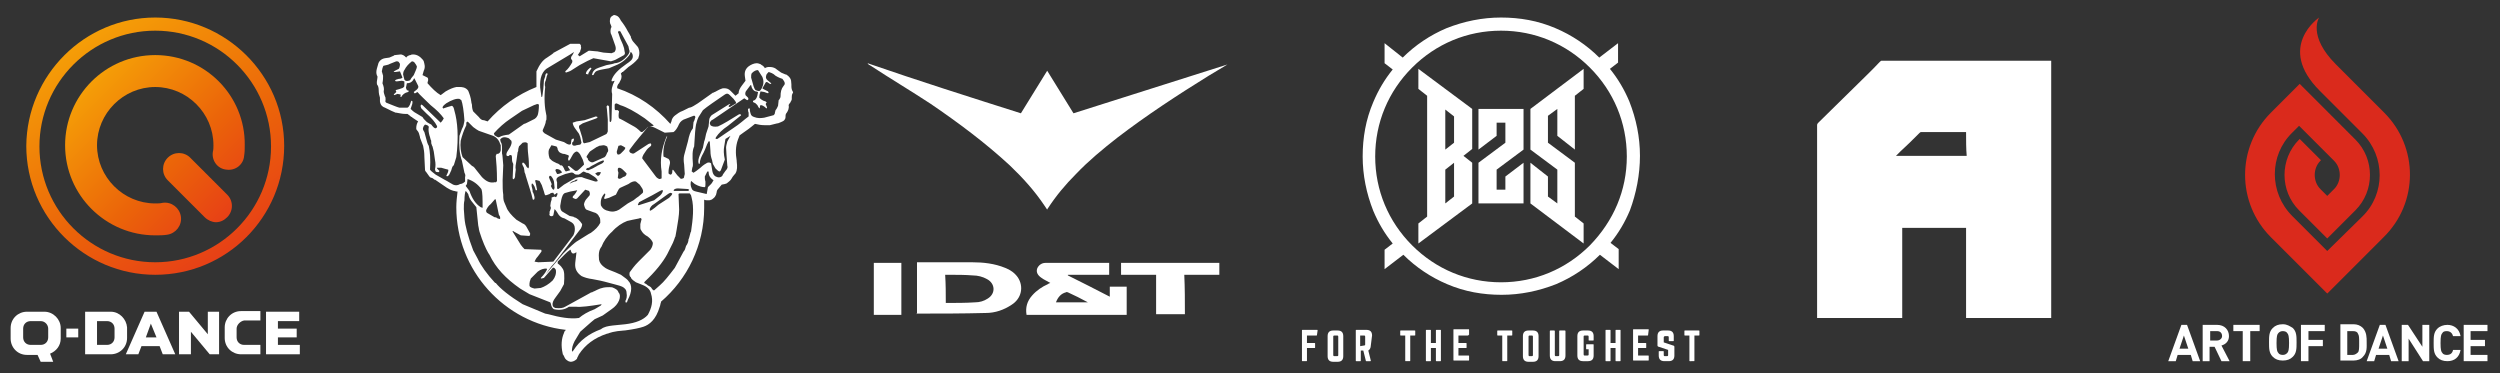
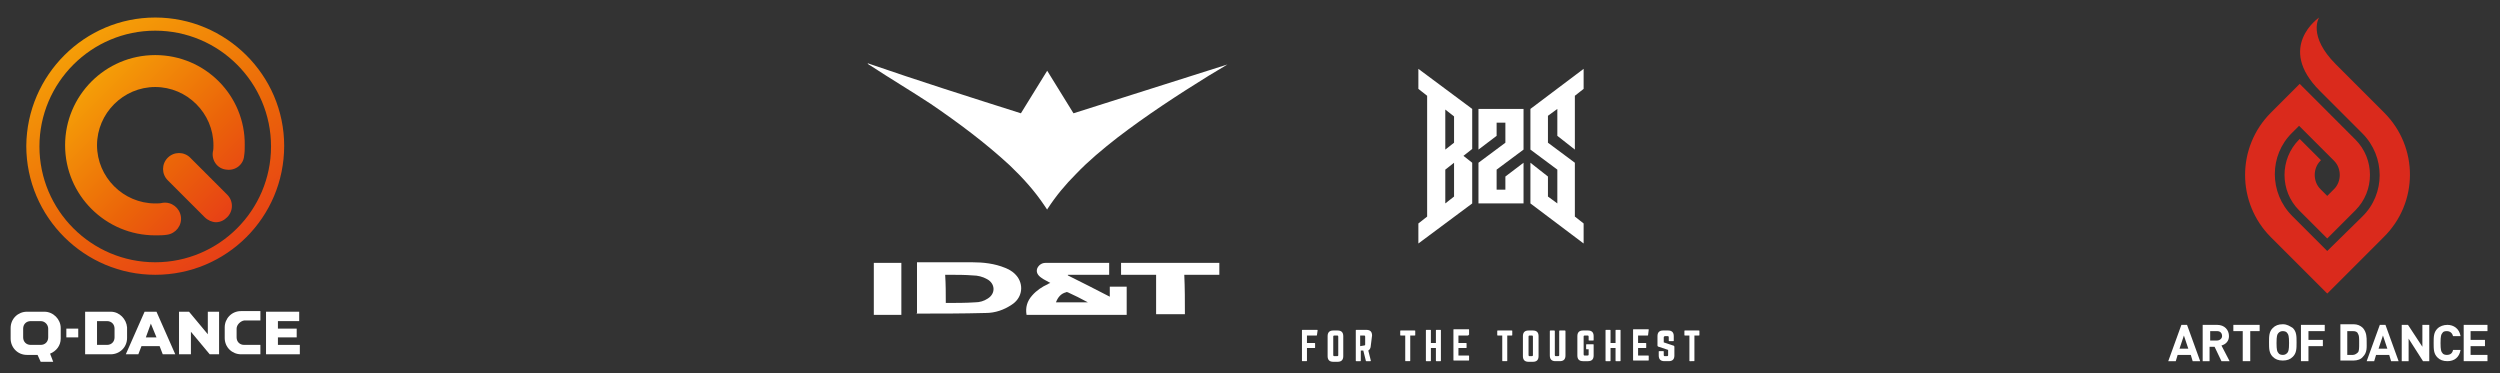
<svg xmlns="http://www.w3.org/2000/svg" version="1.1" id="Laag_1" x="0px" y="0px" viewBox="0 0 399.4 59.6" style="enable-background:new 0 0 399.4 59.6;" xml:space="preserve">
  <rect x="0" y="0" width="399.4" height="59.6" fill="#333333" stroke="none" />
  <style type="text/css">
	.st0{display:none;}
	.st1{display:inline;opacity:0.35;fill:#020304;enable-background:new    ;}
	.st2{display:inline;}
	.st3{opacity:0.35;fill:#020304;enable-background:new    ;}
	.st4{fill:#FFFFFF;}
	.st5{fill:url(#SVGID_1_);}
	.st6{fill:url(#SVGID_2_);}
	.st7{fill-rule:evenodd;clip-rule:evenodd;fill:#DA2A1C;}
</style>
  <g id="Laag_6" class="st0">
    <rect id="qd" x="-4" y="2.8" class="st1" width="58.1" height="55" />
    <rect id="td" x="54.2" y="2.8" class="st1" width="78.2" height="55" />
    <g id="idt" class="st2">
-       <rect id="td_1_" x="132.5" y="2.8" class="st3" width="69.6" height="55" />
-     </g>
+       </g>
    <g id="b2s" class="st2">
      <rect id="td_2_" x="202" y="2.8" class="st3" width="75.6" height="55" />
    </g>
    <g id="aod" class="st2">
-       <rect id="td_3_" x="277.4" y="2.8" class="st3" width="63" height="55" />
      <rect id="td_4_" x="340.5" y="2.8" class="st3" width="63" height="55" />
    </g>
  </g>
  <g id="Laag_1_1_">
    <g>
      <path class="st4" d="M24.1,51.7l0.9,2.2h-1.7L24.1,51.7z M23.1,49.8l-3,6.8h2l0.5-1.3h2.9l0.5,1.3h2l-3-6.8H23.1z" />
      <polygon class="st4" points="33.2,49.8 33.2,53.4 30.2,49.8 28.6,49.8 28.6,56.6 30.5,56.6 30.5,53 33.5,56.6 35,56.6 35,49.8       " />
      <polygon class="st4" points="42.5,49.8 42.5,56.6 47.9,56.6 47.9,55.1 44.4,55.1 44.4,53.9 47.4,53.9 47.4,52.5 44.4,52.5     44.4,51.3 47.8,51.3 47.8,49.8   " />
      <rect x="10.6" y="52.5" class="st4" width="1.9" height="1.4" />
      <g>
        <path class="st4" d="M37.8,52.5v1.4c0,0.7,0.5,1.2,1.2,1.2h2.6v1.5h-3.1c-1.4,0-2.6-1.1-2.6-2.6v-1.7c0-1.4,1.1-2.6,2.6-2.6h3.1     v1.5H39C38.4,51.3,37.8,51.9,37.8,52.5" />
        <path class="st4" d="M7.1,49.8H4.3c-1.4,0-2.6,1.1-2.6,2.6v1.7c0,1.4,1.1,2.6,2.6,2.6H6l0.5,1.1h2L8,56.5c1-0.4,1.7-1.3,1.7-2.4     v-1.7C9.7,51,8.5,49.8,7.1,49.8z M3.7,53.9v-1.4c0-0.7,0.5-1.2,1.2-1.2l0,0h1.6l0,0c0.7,0,1.2,0.6,1.2,1.2v1.4     c0,0.7-0.5,1.2-1.2,1.2H4.9C4.2,55.1,3.7,54.6,3.7,53.9z" />
        <path class="st4" d="M18.3,53.9c0,0.7-0.5,1.2-1.2,1.2h-1.6v-3.8h1.6c0.7,0,1.2,0.5,1.2,1.2V53.9z M17.7,49.8h-4.1v6.8h4.1     c1.4,0,2.6-1.1,2.6-2.6v-1.7C20.2,51,19.1,49.8,17.7,49.8" />
      </g>
    </g>
    <g>
      <g>
        <g>
          <linearGradient id="SVGID_1_" gradientUnits="userSpaceOnUse" x1="35.727" y1="-42.907" x2="13.943" y2="-8.045" gradientTransform="matrix(1 0 0 -1 0 -2.122)">
            <stop offset="0" style="stop-color:#E74016" />
            <stop offset="0.397" style="stop-color:#EB6409" />
            <stop offset="1" style="stop-color:#F59E07" />
          </linearGradient>
          <path class="st5" d="M24.8,43.9c-11.3,0-20.6-9.2-20.6-20.6C4.3,12,13.5,2.8,24.8,2.8S45.4,12,45.4,23.3      C45.4,34.7,36.2,43.9,24.8,43.9z M24.8,4.9c-10.2,0-18.5,8.3-18.5,18.5s8.3,18.5,18.5,18.5s18.5-8.3,18.5-18.5S35,4.9,24.8,4.9z      " />
        </g>
      </g>
      <g>
        <g>
          <linearGradient id="SVGID_2_" gradientUnits="userSpaceOnUse" x1="36.318" y1="-25.819" x2="14.636" y2="-4.138" gradientTransform="matrix(1 0 0 -1 0 8.878)">
            <stop offset="0" style="stop-color:#E74016" />
            <stop offset="0.397" style="stop-color:#EB6409" />
            <stop offset="1" style="stop-color:#F59E07" />
          </linearGradient>
          <path class="st6" d="M30.4,25.2c-1-1-2.6-1-3.6,0s-1,2.6,0,3.6l5.9,5.9c0.5,0.5,1.2,0.8,1.8,0.8c0.7,0,1.3-0.3,1.8-0.8      c1-1,1-2.6,0-3.6L30.4,25.2z M24.8,8.8c-8,0-14.4,6.5-14.4,14.4c0,8,6.5,14.4,14.4,14.4c0.6,0,1.3,0,1.9-0.1      c1.4-0.2,2.4-1.5,2.2-2.9s-1.5-2.4-2.9-2.2c-0.4,0.1-0.8,0.1-1.2,0.1c-5.1,0-9.3-4.2-9.3-9.3s4.2-9.3,9.3-9.3s9.3,4.2,9.3,9.3      c0,0.4,0,0.7-0.1,1.1c-0.2,1.4,0.8,2.7,2.2,2.8c1.4,0.2,2.7-0.8,2.8-2.2c0.1-0.6,0.1-1.1,0.1-1.7C39.2,15.3,32.8,8.8,24.8,8.8z" />
        </g>
      </g>
    </g>
  </g>
  <g id="Laag_2_1_">
-     <path class="st4" d="M126.4,13.1c0-0.5-0.3-0.9-0.8-1.2h-0.1l-0.7-0.3l-0.7-0.5l0,0c-0.2-0.2-0.6-0.4-1.1-0.4c-0.1,0-0.2,0-0.2,0   c-0.2,0-0.5,0.1-0.6,0.2c-0.1-0.2-0.3-0.4-0.5-0.5c0,0-0.1,0-0.1-0.1c-0.2-0.1-0.5-0.2-0.7-0.2c-0.4,0-0.9,0.2-1.3,0.5   c-0.5,0.4-0.7,0.9-0.6,1.6l0,0l0.1,0.7l-0.6,0.8l0,0c-0.3,0.4-0.5,0.8-0.5,1.2l-0.5,0.4l-0.7-0.7c0,0,0,0-0.1-0.1   c-0.3-0.3-0.6-0.4-1-0.4c-0.2,0-0.3,0-0.5,0.1c-0.3,0.1-0.6,0.3-1,0.5c-0.1,0-0.2,0.1-0.2,0.1s0,0-0.1,0l-2.4,1.7   c-0.5,0.3-0.9,0.6-1.3,0.7h-0.1l-1,0.5c-0.6,0.2-0.9,0.5-1.2,0.7c-0.3,0.2-0.5,0.5-0.6,0.8c0,0,0,0,0,0.1l-0.2,0.5l0,0   c-2.3-2.6-5.2-4.6-8.5-5.7V14c0-0.2,0-0.3,0.1-0.4c0-0.1,0.1-0.2,0.1-0.2l0.1-0.1l0.2-0.4c0.3-0.5,0.2-0.9,0.1-1.1v-0.1   c0.1,0,0.1-0.1,0.2-0.2c0,0,0,0,0.1,0l0.9-0.8c0.6-0.4,1.1-0.8,1.5-1.3c0.1-0.1,0.1-0.1,0.1-0.2c0.2-0.5,0.2-1,0-1.5   c0-0.1-0.1-0.1-0.1-0.2l-0.7-0.8c-0.2-0.2-0.3-0.5-0.4-0.7c0,0,0,0,0-0.1c0,0,0-0.1-0.1-0.2c-0.1-0.2-0.2-0.4-0.4-0.7   c-0.3-0.6-0.7-1.2-1.1-1.7c-0.2-0.4-0.4-0.7-0.7-0.8c-0.1,0-0.2-0.1-0.3-0.1c-0.1,0-0.2,0-0.3,0.1c-0.2,0.1-0.3,0.2-0.4,0.4   c-0.1,0.4-0.1,0.8,0.1,1.1l0.1,0.3c0,0.1-0.1,0.1-0.1,0.2c-0.1,0.4-0.1,0.8,0.1,1.1l0.6,1.7c0.1,0.3,0.1,0.6,0,0.8   c0,0-0.1,0.1-0.1,0.2l-0.5,0.2l-1.3-0.1l-1-0.2h-0.1l-1.1-0.1l0,0c-0.1,0-0.2,0-0.3,0.1L92.6,9l0,0c-0.1-0.1-0.2-0.2-0.3-0.2l0,0   l0,0l0.4-0.6c0,0,0,0,0-0.1c0.1-0.2,0.2-0.5,0.1-0.7V7.3l0,0c0,0,0,0,0-0.1l0,0c0,0,0,0-0.1-0.1l0,0c0,0,0,0-0.1-0.1l0,0   c0,0,0,0-0.1,0l0,0h-0.1l0,0h-0.1l0,0c0,0,0,0-0.1,0l0,0l0,0h-0.1l0,0H92l0,0h-0.1l0,0h-0.1l0,0h-0.1l0,0c0,0,0,0-0.1,0l0,0h-0.1   l0,0h-0.1l0,0c0,0,0,0-0.1,0l0,0h-0.1l0,0c0,0,0,0-0.1,0l0,0l0,0l0,0l0,0l0,0l0,0l0,0l0,0l0,0l0,0l-2.6,1.4c0,0-0.1,0-0.1,0.1   c-0.5,0.4-0.9,0.6-1,0.7l0,0c-0.7,0.4-1.2,1.1-1.7,2.2c0,0.1,0,0.2,0,0.2v2.3c-3,1.2-5.7,3.1-7.8,5.5l-0.6-0.2l0,0h-0.1   c-0.2,0-0.5-0.2-0.7-0.5l0,0l-0.9-0.9c-0.1-0.2-0.2-0.6-0.2-1c0-0.2-0.1-0.3-0.1-0.5c-0.1-0.8-0.3-1.3-0.5-1.8l0,0   c-0.4-0.6-1.1-0.6-1.3-0.6c-0.2,0-0.3,0-0.6,0l0,0c-0.5,0.1-1,0.3-1.7,0.7l0,0l-0.8,0.6c-0.7-0.4-1.4-1.1-2.1-1.9v-0.1l0.1-0.4   c0-0.1,0-0.3-0.1-0.4L67.5,12l0.2-0.7c0.3-0.6,0.1-1.1,0-1.5c0-0.1-0.1-0.1-0.1-0.2c-0.5-0.6-1-0.9-1.6-0.9c-0.1,0-0.3,0-0.4,0.1   c0,0,0,0-0.1,0C65.2,8.9,65,9,64.9,9.2c-0.2-0.2-0.3-0.3-0.5-0.4c-0.1,0-0.2-0.1-0.3-0.1H64l-0.9,0.1c-0.1,0-0.1,0-0.2,0.1   l-0.7,0.3l-0.7,0.1l0,0c-0.6,0.1-1,0.5-1.1,1l0,0L60.2,11c-0.1,0.4-0.1,0.7,0,1c0,0.1,0.1,0.1,0.1,0.2c0,0,0,0.1,0,0.2l-0.1,0.7   c0,0.2,0,0.4,0.1,0.5s0.2,0.4,0.2,0.8c0,0.5,0.1,0.9,0.2,1.2c0,0.1,0,0.3,0,0.5v0.1c0.1,0.7,0.5,0.9,0.8,1c0.8,0.4,1.4,0.7,1.7,0.8   h0.1c0.6,0.1,1,0.2,1.4,0.2c0.1,0,0.3,0,0.4,0c0.1,0.1,0.3,0.2,0.4,0.3c0.1,0.1,0.2,0.2,0.3,0.2c0,0,0,0,0.1,0.1l0.9,0.6   c-0.2,0.3-0.3,0.7-0.3,1.1c0,0.2,0.1,0.3,0.2,0.4c0.2,0.2,0.3,0.6,0.4,1V22l0.5,1.3c0.1,0.5,0.2,1,0.2,1.8l0.1,2   c0,0.2,0.1,0.3,0.2,0.4l0.5,0.7c0.1,0.1,0.2,0.2,0.3,0.2c0.1,0,0.3,0.1,0.5,0.3c0,0,0,0,0.1,0l1.9,1.3c0.3,0.2,0.7,0.4,1.1,0.5   c0.2,0,0.3,0.1,0.5,0.1c0,0,0,0,0.1,0c-0.1,0.8-0.2,1.7-0.2,2.5c0,10.1,7.7,18.5,17.5,19.6c0,0,0,0.1-0.1,0.1   c-0.1,0.1-0.2,0.3-0.2,0.4c-0.4,0.9-0.5,2-0.2,3.3c0,0.1,0,0.1,0.1,0.2l0.2,0.4c0,0.1,0.1,0.1,0.1,0.2l0.2,0.2   c0.1,0.1,0.2,0.1,0.3,0.2c0.1,0,0.2,0.1,0.4,0.1c0.2,0,0.6-0.1,0.9-0.4c0.1-0.1,0.1-0.1,0.1-0.2l0.3-0.6c1-1.5,2.4-2.6,4.5-3.3   c0,0,0,0,0.1,0c0.2-0.1,1-0.4,2.6-0.5c0,0,0,0,0.1,0c1.5-0.2,2.4-0.4,3-0.6c0.9-0.3,2-1.1,2.6-3.2c0.1-0.2,0.1-0.5,0.2-0.7v-0.1   l0,0c4.2-3.6,6.9-9,6.9-15c0-0.4,0-0.9,0-1.3c0.2,0.1,0.4,0.1,0.6,0.1c0,0,0,0,0.1,0s0.3,0,0.4-0.1h0.1c0.3-0.2,0.5-0.4,0.6-0.6   c0-0.1,0.1-0.1,0.1-0.2l0.1-0.4c0-0.2,0.1-0.4,0.3-0.6l0.5-0.6l0.5-0.1c0.1,0,0.2-0.1,0.3-0.1c0.2-0.2,0.6-0.4,0.8-0.8l0,0   c0.2-0.4,0.4-0.5,0.4-0.6c0.1,0,0.1-0.1,0.2-0.2c0.3-0.5,0.3-1.1,0.2-1.9v-0.1c-0.2-1.2-0.2-2.3,0.2-3.4c0.1-0.2,0.1-0.3,0.2-0.5   c0-0.1,0.1-0.2,0.1-0.2c0.3-0.2,0.8-0.6,1.4-1c0.3-0.2,0.6-0.5,1-0.8h0.1c0.4,0.1,0.9,0.2,1.5,0.2c0.2,0,0.4,0,0.7,0h0.1l1.2-0.3   c0,0,0,0,0.1,0c0.8-0.3,0.9-0.4,1-0.5s0.2-0.3,0.2-0.5c0-0.3,0-0.5,0.2-0.7l0,0c0.2-0.3,0.4-0.7,0.3-1.2c0,0,0-0.1,0.1-0.2   c0,0,0-0.1,0.1-0.1c0-0.1,0.1-0.1,0.1-0.2c0.1-0.2,0.2-0.3,0.2-0.5c0-0.1,0-0.2,0-0.3c0-0.2,0-0.4,0.2-0.7c0,0,0,0,0-0.1   C126.3,14.1,126.5,13.6,126.4,13.1z M120.1,11.7c0.4-0.4,0.7-0.5,1-0.5l0.7,1.1c0.2,0.5,0.2,0.9,0.1,1.3l-0.2,0.5   c-0.1,0.2-0.2,0.3-0.3,0.4c-0.2,0.1-0.4,0-0.7-0.1c-0.1-0.1-0.2-0.3-0.3-0.6l-0.2-0.7l-0.2-0.7C120,12.1,120,11.9,120.1,11.7z    M106.2,21.2l1.4-0.1c0.3-0.2,0.6-0.6,0.9-1.3c0.2-0.4,0.6-0.7,1-0.8l1.3-0.5h0.2l0.1,0.2c-0.1,0.2-0.1,0.5-0.3,0.8l-0.1,1   c-0.4,0.5-0.6,1.1-0.8,2.1l-0.6,2.2c-0.1,0.4-0.1,0.9,0,1.5l0.1,1.5l-0.1,0.4c0,0.2-0.1,0.3-0.2,0.3c-0.2,0.1-0.4,0.1-0.5-0.1   l-0.4-0.4l-0.6-0.8l-0.1-0.1c-0.1,0.1-0.1,0.2-0.1,0.4c0,0.2-0.1,0.3-0.2,0.4c-0.2,0-0.3-0.1-0.4-0.2c0-0.2,0-0.6,0.1-1   s0.2-0.7,0.1-1c-0.1-0.2-0.2-0.4-0.4-0.4c-0.3-0.2-0.5-0.2-0.6-0.3c-0.1-1,0.1-2.1,0.6-3.2h-0.1c-0.8,1.9-1.1,3.7-0.8,5.6v1.1   c-0.2,0.1-0.3,0.1-0.4,0.1c-0.2-0.1-0.4-0.2-0.6-0.5l-2.1-2.8c0-0.2,0.1-0.4,0.2-0.6l0.4-0.6c0.2-0.3,0.4-0.5,0.8-0.8   c0.1-0.2,0-0.4-0.1-0.4l-0.3,0.1l-2.3,1.5c-0.2,0.1-0.4,0-0.6-0.1c-0.2-0.2-0.2-0.3-0.1-0.5c1-1.4,2.1-2.6,2.9-3.6   c0.2-0.2,0.7-0.1,1.1,0.1L106.2,21.2z M110.1,30.3c0,0.1-0.1,0.2-0.2,0.2h-2.2l-0.1-0.1c0.1-0.2,0.4-0.3,0.7-0.3l1.6,0.1   L110.1,30.3z M84.2,36.4c-0.2-0.4-0.4-0.6-0.7-0.7l-1-0.6c-0.8-0.7-1.4-1.4-1.6-2l-0.3-0.7c-0.2-0.4-0.2-0.8-0.2-1.3   c-0.1-0.6-0.1-1.4-0.1-2.3l0.1-2.4c-0.1-1-0.1-1.6-0.2-1.9v-1c0-0.4-0.1-0.7-0.2-0.8l-0.1-0.4c0.3-0.4,0.7-0.5,1.4-0.2l0.2,0.2   l0.2,0.2c0.1,0.3,0,0.6-0.2,1L81,24.3c-0.1,0.2-0.1,0.4-0.1,0.5c0.1,0.1,0.2,0.2,0.4,0.1c0.1-0.1,0.1-0.2,0.4-0.1   c0.1,0.1,0.1,0.4,0.1,0.7c0,0.3,0.1,0.5,0.2,0.7l-0.1,2.3c0.1,0.1,0.1,0.2,0.2,0.1c0.2-0.2,0.2-0.4,0.2-0.7l0.1-0.8   c-0.1-0.4,0-0.8,0.1-1.4l0.2-1.4c0.1-0.1,0.1-0.3,0.1-0.5c0.1-0.3,0.1-0.5,0.2-0.5l0.5-0.5c0.4-0.1,0.6-0.1,0.8,0.1   c0,0.4,0,1.1,0.1,1.9s0.1,1.4,0.1,1.9l-0.1,0.2c-0.1-0.1-0.3-0.2-0.4-0.5c-0.2-0.3-0.4-0.5-0.5-0.4s-0.1,0.2,0,0.4l0.2,0.4   c0,0.2,0.1,0.4,0.1,0.7c0.1,0.2,0.2,0.5,0.2,0.6l0.9,2.9l0.1,0.4l0.1,0.4c0,0.1,0.1,0.1,0.2,0.1c0.1-0.1,0.1-0.2,0.1-0.4l-0.1-0.4   c-0.1-0.2-0.1-0.4-0.2-0.4c0-0.1,0-0.4-0.1-0.7s-0.1-0.6,0-0.7c0.2,0.1,0.2,0.2,0.4,0.5l0.2,0.6h0.1c0.1,0,0.1-0.1,0.1-0.1l-0.2-1   l-0.1-0.4c0-0.1,0.1-0.2,0.3-0.1l0.4,0.1c0.2,0.4,0.4,0.7,0.4,0.8l0.3,0.9c0.1,0.3,0.1,0.6,0.3,0.6c0.1,0,0.3-0.1,0.6-0.2   c0.2-0.2,0.4-0.2,0.6-0.2l0.1,0.2l0.1,0.1l0.4-0.3c0.1,0.1,0.1,0.3-0.1,0.6c0,0.1-0.1,0.1-0.1,0.1l-0.2-0.1   c-0.3,0.1-0.4,0.1-0.5,0.2c0.1,0.2,0,0.4-0.1,0.7L87.9,33c0.1-0.1,0.1,0.1,0.1,0.3c-0.1,0.2-0.1,0.4-0.2,0.5v0.4   c-0.1,0.1,0,0.2,0.1,0.3c0.3,0.1,0.4,0,0.5-0.1l0.2-1c0.1,0.1,0.2,0.2,0.4,0.5c0.3,0.6,0.7,0.9,1.2,1l0.9,0.5   c0.4,0.2,0.6,0.4,0.7,0.8c0.1,0.5,0,1-0.2,1.4l-3.2,4.2L86,41.9l-0.6-0.1c0.1-0.2,0.2-0.5,0.5-0.8l0.6-0.8V40   c0-0.1-0.1-0.1-0.1-0.1l-2.6-0.1c-0.2-0.2-0.4-0.4-0.6-0.7L81.9,37v-0.1c0.1,0,0.1,0,0.2,0.1l1.1,0.6l1.4,0.1   c0.1-0.2,0.1-0.3,0.1-0.4L84.2,36.4z M90.9,25.7c0.1-0.1,0.3-0.4,0.5-0.8s0.4-0.6,0.7-0.7c0.2,0,0.4,0.2,0.6,0.5l0.4,0.8   c0.1,0.3,0.2,0.6,0.2,0.8c-0.5,0.5-0.8,0.8-1.1,1h-0.3l-1-0.8l-0.2,0.1l0.4,0.6c-0.1,0-0.3,0.1-0.7,0.2c-0.1-0.1-0.2-0.2-0.3-0.5   c-0.1-0.2-0.2-0.4-0.4-0.5c-0.1,0.1-0.2,0-0.3-0.1c-0.2-0.1-0.2-0.2-0.4-0.2l-0.6-0.3c-0.2-0.1-0.4-0.3-0.6-0.5   c-0.2-0.6-0.2-1.1-0.1-1.4l0.4-0.7l0.8,0.2c0.1,0.1,0.2,0.3,0.2,0.5c0.1,0.2,0.2,0.4,0.4,0.5c0.2,0.1,0.4,0.2,0.7,0.2l0.6,0.2   c0.1,0.1,0.1,0.2,0,0.4C90.7,25.5,90.8,25.6,90.9,25.7z M94.1,26.8c0.2-0.2,0.6-0.4,1-0.6c0.5-0.3,1-0.5,1.3-0.6l0.1,0.2   c-0.1,0.1-0.2,0.3-0.5,0.4l-0.6,0.3c-0.1,0.1-0.4,0.2-0.7,0.4L94,27.2c-0.2,0-0.3-0.1-0.4-0.1C93.7,26.9,93.8,26.8,94.1,26.8z    M93.7,25.1c0-0.1,0.1-0.3,0.4-0.7c0.1-0.2,0.3-0.3,0.6-0.5l0.6-0.4c0.2-0.1,0.3-0.1,0.4-0.2l0.7-0.1c0.2,0,0.4,0.1,0.6,0.2   l0.1,0.3c0.1,0.3,0.1,0.5-0.1,0.7c-0.1,0.3-0.2,0.5-0.4,0.7l-1.8,0.8c-0.2,0.1-0.5,0-0.7-0.2c-0.1-0.1-0.2-0.2-0.2-0.4L93.7,25.1z    M96,27.5c-0.1,0.4-0.3,0.6-0.5,0.6c-0.2-0.2-0.4-0.3-0.4-0.4l0.4-0.2H96L96,27.5z M94.1,27.7c0.3,0.2,0.5,0.3,0.8,0.5   s0.5,0.4,0.6,0.7C95.4,29,95.3,29,95.1,29l-1.6-0.5c-0.2-0.1-0.4-0.1-0.5-0.2h-0.5L92,28.4l-1.9,1.1l-0.9,0.7   C89,30.2,89,30.1,89,30v-0.9c-0.1-0.2-0.1-0.4-0.1-0.5c0.1-0.2,0.2-0.3,0.4-0.4l1-0.4l0.8-0.2c0.3-0.1,0.5,0,0.7,0.2   c0.1,0.1,0.4,0.1,0.6,0.1c0.1,0,0.2-0.1,0.4-0.2c0.2-0.2,0.3-0.2,0.4-0.3c0.1,0,0.3,0.1,0.5,0.2C93.9,27.6,94.1,27.7,94.1,27.7z    M92.3,28.7C92.2,28.9,92,29,91.8,29c-0.3,0.1-0.5,0.2-0.7,0.3H91l0.4-0.3l0.3-0.1c0.2-0.1,0.2-0.1,0.3-0.2L92.3,28.7L92.3,28.7   L92.3,28.7z M88.9,27c0.3,0,0.6,0.1,0.8,0.4c0.1,0.1,0.1,0.2,0,0.2c-0.4,0.2-0.5,0.2-0.7,0.2l-0.2-0.4C88.7,27.2,88.7,27.1,88.9,27   z M88.1,29.3l-0.3-0.7l-0.1-0.3l0.1-0.2H88c0.2,0.2,0.4,0.5,0.5,0.9l0.1,1l-0.1,0.3c-0.2,0-0.2-0.1-0.3-0.2L88,29.7   C88.2,29.5,88.1,29.4,88.1,29.3z M84.8,44.5l1.1-1.1c0.5-0.4,1-0.5,1.4-0.5l0.1,0.1c-0.1,0.3-0.4,0.8-1,1.4c0,0.1,0.1,0.1,0.1,0.1   l0.4-0.1l1.4-1.6c0.2-0.1,0.3,0,0.5,0.3c0.1,0.6-0.1,1.2-0.5,1.7c-0.6,0.6-1.3,1-1.9,1.2l-1,0.1c-0.4-0.1-0.7-0.2-0.8-0.4   C84.6,45.6,84.5,45.2,84.8,44.5z M87.2,43.8c0.3-0.4,0.7-1.1,1.4-1.8l4.2-5.5c0.1-0.2,0.2-0.4,0.2-0.7c-0.4-0.6-0.8-1-1.3-1.1   c-0.1-0.1-0.1-0.1-0.2-0.1L91,34.5l-1-0.6c-0.4-0.2-0.5-0.5-0.5-1c0.1-0.7,0.2-1.3,0.4-1.7c0.1-0.2,0.3-0.4,0.5-0.4l0.7-0.2   l1.1-0.2c0,0.1,0,0.1-0.1,0.2L92,30.8l-0.3,0.4c-0.2,0.1-0.2,0.2-0.2,0.4c0.2,0.1,0.4,0.2,0.5,0.2l0.2-0.1l1.3-1.4l0.3,0.1l0.3,0.1   c0.1,0.2,0.2,0.4,0.1,0.7l-0.6,0.7c-0.2,0.3-0.3,0.6-0.3,0.8c0.1,0.4,0.2,0.7,0.4,0.8l1.1,0.4c0.5,0.1,0.8,0.4,0.9,0.7   c0.2,0.2,0.2,0.5,0.2,1c-0.3,0.6-0.8,1.1-1.5,1.6c-0.2,0.1-0.4,0.2-0.7,0.4l-1.6,1c-0.3,0.2-1,0.8-2.1,1.9L87.2,43.8z M96,32.8   c-0.1-0.8,0.1-1.4,0.6-1.9l0.1,0.1c0,0.1,0,0.2-0.1,0.4s-0.1,0.3,0,0.4l0.7-0.2l1.1-0.5l0.3-0.6c0.1-0.2,0.2-0.4,0.4-0.5l1.3-0.6   c0.5-0.4,1-0.5,1.2-0.4l0.6,0.5l0.4,0.6c0.1,0.2,0.2,0.4,0.1,0.7l-0.7,0.6c-0.2,0.1-0.4,0.3-0.8,0.6c-0.4,0.2-0.7,0.4-0.9,0.5   l-1.4,1c-0.5,0.3-1.1,0.4-1.7,0.2C96.7,33.6,96.3,33.4,96,32.8z M98.9,26.8c0.2,0,0.4,0.1,0.7,0.4l0.5,0.5c0,0.2-0.1,0.4-0.3,0.5   c-0.1,0-0.3,0.1-0.6,0.3c-0.2,0.1-0.4,0.1-0.5-0.1l0.1-0.8C98.6,27.1,98.7,26.8,98.9,26.8z M99.6,24.1l-0.4,0.4   c-0.2,0.2-0.4,0.2-0.5,0.2c-0.2-0.2-0.2-0.5-0.1-0.7l0.2-0.7l0.4-0.1l0.4,0.2l0.3,0.2C99.9,23.8,99.7,24,99.6,24.1z M102.1,32.3   l2.1-1.1c0.9-0.5,1.4-0.8,1.5-0.8c0.1-0.1,0.2,0,0.2,0.1s-0.1,0.4-0.4,0.7l-1,0.8l-2.5,0.8h0l-0.1-0.1   C102,32.5,102,32.5,102.1,32.3z M104.5,32.6l1.8-1.3c0.3-0.2,0.5-0.4,0.8-0.5c0.1,0,0.2,0.1,0.3,0.1c0,0.2-0.2,0.4-0.5,0.7   l-1.7,1.1l-0.6,0.5c-0.3,0.2-0.5,0.4-0.6,0.4c-0.1,0.1-0.2,0.1-0.2-0.1C103.8,33.2,104.1,32.8,104.5,32.6z M99.1,16.8   c1,0.3,2.3,1,3.9,2.1l1.4,1.1v0.1l-0.6,0.1c-0.2,0-0.4,0.1-0.5,0.3c-0.2,0.2-0.4,0.4-0.7,0.6c-0.1,0-0.2,0-0.3-0.1l-0.2-0.2   c-0.2-0.2-0.6-0.5-1-0.7l-1.6-0.9c-0.2-0.1-0.4-0.2-0.6-0.3c-0.1-0.2-0.1-0.6,0-1.1l-0.2-0.2h-0.4c-0.1-0.1-0.1-0.2-0.1-0.4v-0.5   l0.2-0.2l0.3,0.1L99.1,16.8z M87.6,10.8l3.5-2.1l0.6-0.4c0,0-0.2,0.5-0.4,0.7c-0.1,0.2-0.1,0.4,0,0.5s0.2,0.2,0.1,0.5   c-0.3,0.5-0.6,1-1.1,1.4l0.1,0.2c0.3-0.1,0.7-0.2,1.1-0.5l1.1-0.7c0.9-0.5,1.7-0.9,2.2-1.1l2.8,0.5c0.3-0.1,0.7-0.2,1-0.4l1.1-0.6   c0.1-0.1,0.2-0.3,0.1-0.5l-0.1-0.6l-0.2-0.6c-0.1-0.2-0.2-0.5-0.4-0.9l-0.3-0.9c-0.1-0.1-0.1-0.2,0.1-0.4C98.9,5,99,5,99.1,5   l1.3,2.4l0.1,0.5c0.1,0.2,0.1,0.4,0,0.6c-0.2,0.4-0.6,0.8-1,1.1s-0.9,0.5-1.3,0.5c-0.2,0.1-0.7,0.2-1.3,0.3l-1.2,0.4   c-0.6,0.2-1,0.5-1.1,1.1c-0.1,0.1,0,0.1,0.1,0.1s0.2-0.1,0.2-0.2l0.2-0.3c0.2-0.2,0.6-0.3,1.1-0.4l1.1-0.2l1.4-0.6   c0.6-0.3,1-0.6,1.3-0.9c0.4-0.4,0.7-0.7,0.7-1l0.1-0.1c0.2,0.2,0.3,0.4,0.3,0.7c0,0.5-0.4,0.8-1,1.2c-1.3,0.9-2.1,1.7-2.4,2.6   c0,0.1,0,0.2,0.1,0.2l0.4-0.1c-0.4,0.8-0.6,1.5-0.4,2.1l-0.1,4c0,0.3-0.1,0.5-0.2,0.5l-0.1-0.1L97.3,17l-0.2-0.2L96.9,17   c0.1,0.5,0.1,1.2,0.2,2.1V21c-0.1,0.2-0.1,0.4-0.4,0.5l-2.5,1.2l-0.9,0.2c-0.1-0.1-0.2-0.2-0.2-0.5L93,21.9l-0.4-1.3   c-0.1-0.1-0.1-0.2-0.1-0.5c0.1-0.1,0.3-0.2,0.6-0.4l2.2-0.8l0.2-0.2l-0.3-0.1l-1.8,0.6l-1.3,0.2l-0.6,0.2c0,0.2,0.1,0.5,0.3,0.8   l0.5,0.7c0.2,0.2,0.3,0.5,0.4,0.8l0.2,0.9c-0.1,0.2-0.1,0.2-0.2,0.3l-0.6,0.1c-0.2,0.1-0.5,0.1-0.6,0s-0.1-0.2-0.1-0.4   c0.1-0.1,0.1-0.1,0.2-0.2l0.1-0.3l-0.1-0.2l-0.3,0.2L91.2,23c-0.1,0.1-0.2,0.1-0.3,0.1L90.6,23l-0.5-0.3l-1.3-0.4l-1.8-1l-0.2-0.2   c-0.1-0.1-0.1-0.2-0.1-0.3l0.3-0.7c0.1-0.3,0.2-0.5,0.2-0.8c0.1-0.1,0.1-0.2,0.1-0.4v-0.4c-0.3-1.3-0.4-2.8-0.2-4.6   c-0.1-0.3-0.1-0.7,0.1-1.1c0.1-0.5,0.2-0.8,0.3-1c-0.1-0.1-0.1-0.1-0.2-0.1c-0.1,0.1-0.2,0.2-0.2,0.5c-0.1,0.2-0.1,0.4-0.2,0.6   l-0.1,1.4c-0.1,0.6-0.1,1-0.2,1.3h-0.1L86.3,14C86.2,12.5,86.6,11.3,87.6,10.8z M81.5,19l1.9-1.3l1.9-0.9c0.2-0.1,0.4-0.1,0.5-0.2   l0.3,0.1c0,0.8-0.1,1.4-0.2,1.7c-0.1,0.2-0.2,0.4-0.5,0.6l-1.2,0.6c-0.2,0.1-0.4,0.2-0.5,0.2l-2.4,1.7c-0.8,0.1-1.2,0.2-1.5,0.4   c-0.2,0.1-0.3,0-0.5-0.1L79,21.6l-0.1-0.3C79.7,20.4,80.6,19.6,81.5,19z M74.5,20v-0.4c0.1-0.2,0.2-0.2,0.3-0.1l0.8,0.8   c0.4,0.3,0.7,0.5,0.9,0.6l2,0.7c0.7,0.2,1.2,0.7,1.4,1.4l0.1,0.2l0,0.8c-0.1,0.4-0.2,0.5-0.5,0.6c-0.1-0.1-0.2,0-0.2,0.1l-0.1,0.2   c0.1,1,0.2,2.3,0.2,4c-0.1,0.2-0.2,0.3-0.3,0.2c-0.8,0.2-1.4-0.1-2.1-0.8l-0.8-1c-0.3-0.4-0.5-0.7-0.8-0.8l-1.5-1.4   c-0.3-0.8-0.4-1.7-0.3-2.6C73.8,21.7,74.1,20.8,74.5,20z M79.9,35c-0.1,0-0.3-0.1-0.4-0.1c-0.2-0.2-0.4-0.2-0.5-0.2L77.8,34   c-0.1-0.1-0.2-0.3-0.1-0.5s0.3-0.6,0.7-0.9l0.7-0.8l0.1,0.1l0.5,2.4c0.1,0.2,0.2,0.3,0.2,0.4C79.9,34.7,79.9,34.9,79.9,35z    M77.1,33.2l-0.3-0.1c-0.8-0.5-1.4-1.4-1.8-2.6l-0.6-0.8l0.2-0.3l0.1-0.8c0.9,0.3,1.6,0.8,2.2,1.6C77.1,30.7,77.1,31.7,77.1,33.2z    M64.6,11.2c0.3-0.6,0.7-1,1.2-1.4c0.2,0,0.4,0.1,0.5,0.3c0.1,0.1,0.2,0.3,0.3,0.5c0,0.2-0.1,0.5-0.2,0.7L66.1,12l-0.4,0.5   c-0.1,0.2-0.2,0.4-0.4,0.4c-0.4,0.1-0.6,0-0.7-0.2l-0.2-0.8C64.4,11.6,64.5,11.3,64.6,11.2z M67.5,18.7l-1-0.6   c-0.4-0.2-0.7-0.5-0.9-0.7l0.2-0.6c0.1-0.2,0.1-0.5,0.1-0.6c-0.1-0.1-0.1-0.1-0.2-0.1l-0.2,0.6c-0.1,0.2-0.2,0.4-0.4,0.5h-1.3   c-0.4-0.1-1.1-0.4-2.1-0.8c-0.1-0.1-0.2-0.2-0.1-0.4c0-0.3,0-0.5-0.1-0.6c-0.1-0.3-0.2-0.6-0.2-0.8c0.1-0.4,0-0.8-0.2-1.3   c0.1-0.5,0.1-0.9,0.1-1.2L61,11.4l0.1-0.5c0.1-0.2,0.1-0.4,0.2-0.4c0.3-0.1,0.7-0.1,1-0.3l1-0.4c0.2,0,0.3,0,0.4,0.1l0.2,0.3   c0,0.4-0.1,0.7-0.2,0.8l-0.4,0.2c-0.2,0.1-0.4,0.2-0.4,0.3h0.3l0.7-0.1l0.4,1c-0.1,0.1-0.3,0.2-0.6,0.2c-0.3,0.1-0.5,0.1-0.6,0.3   c0.1,0.1,0.2,0.1,0.3,0.1l0.8-0.1c0.1,0,0.3,0.1,0.4,0.1v0.5c0,0.2,0,0.4-0.1,0.4c-0.1,0.2-0.4,0.2-0.6,0.3l-0.7,0.2l0.1,0.2   c0,0.1,0,0.2-0.1,0.2l-0.3,0.3l0.1,0.1l0.5-0.2l0.5,0.1v0.2c-0.1,0.1,0,0.2,0.1,0.2c0.2-0.4,0.6-0.7,1.1-0.8   c0.1-0.1,0.1-0.1,0.1-0.2L65,14.4c-0.1-0.2-0.2-0.4-0.1-0.6l0.1-0.5c0.5,0,0.8-0.2,1-0.5l0.1-0.2l0.1-0.1l0.6,1.2   c0.1,0.2,0,0.4-0.2,0.6l-0.5,0.4l0.1,0.2c0.1,0,0.2,0,0.3-0.1l0.2-0.1c0.4,0.5,1.1,1.1,2.1,2.1c1,0.8,1.6,1.4,2.1,2.1   c-0.2,0.4-0.4,0.6-0.5,0.7l-0.1-0.1l-2.8-2.7l-0.2-0.1c-0.1,0.1-0.1,0.2-0.1,0.3l0.1,0.3l0.8,0.8c0.9,0.8,1.4,1.4,1.7,2   c0.1,0.2,0,0.3-0.2,0.4c-0.2,0-0.4-0.2-0.7-0.6c-0.2-0.1-0.4-0.2-0.7-0.4L67.7,19L67.5,18.7z M72.4,29.5C72,29.3,71.6,29,71,28.7   l-1.4-0.8c-0.5-0.4-0.8-0.6-0.9-0.8c0.1-1.7,0-2.9-0.2-3.8c-0.2-0.3-0.3-0.7-0.4-1.1l-0.3-1.1c-0.2-0.3-0.3-0.5-0.2-0.7   c0-0.1,0.1-0.3,0.3-0.5c0.4,0.1,0.6,0.2,0.6,0.4c-0.1,0.4,0,0.9,0.1,1.3l0.1,0.3l0.1,0.4c0.1,0.1,0.1,0.3,0.1,0.6   c0.1,0.2,0.1,0.4,0.2,0.5l0.1,0.4l0.1,0.4l0.2,1.4c0.1,0.5,0.1,1,0,1.4c0,0.1,0,0.2,0.1,0.4c0.1,0.1,0.3,0.1,0.5,0.1   c0,0,0.1-0.1,0.1-0.2L69.9,27c-0.1-0.1-0.1-0.1-0.1-0.2h0.7l0.7,0.2l0.4,0.1c0.1,0.2-0.1,0.6-0.3,1c0.1,0.1,0.2,0.1,0.4-0.1   c0.1-0.1,0.2-0.4,0.4-0.8c0.1-0.4,0.2-0.7,0.4-0.8l0.4-1.3c0.4-3.2,0.2-5.7-0.3-7.4c-0.1-0.5-0.2-0.7-0.4-0.8l-0.7,0.2l-0.6,0.2   c-0.1,0.1-0.1,0-0.2-0.1c0-0.2,0.2-0.4,0.6-0.7c0.8-0.5,1.6-0.8,2.1-0.7l0.3,0.2c0.2,0.5,0.4,1.7,0.5,3.3c-0.1,0.4-0.1,0.8-0.4,1.3   l-0.4,1.1c-0.1,1.5,0,2.9,0.4,4l0.4,1.9c0.1,0.2,0.2,0.4,0.1,0.7V29c-0.2,0.2-0.5,0.4-0.8,0.4C73,29.7,72.7,29.6,72.4,29.5z    M87.6,50.2l-0.5-0.1l-3.6-1.5c-2.1-1.3-3.6-2.5-4.3-3.4h-0.1c-1.3-1.4-2.3-2.8-2.8-3.9L75.6,40c-0.8-2.1-1.3-3.9-1.4-5.2l-0.1-1.4   c0-0.6,0-1,0.1-1.4c0-0.8,0.1-1.3,0.2-1.5c0.1,0.1,0.2,0.2,0.4,0.5c0.1,0.4,0.2,0.7,0.5,1.1l0.8,1l0.3,2.9l0.1,0.5   c0,0.2,0.1,0.4,0.1,0.5c0.5,1.6,1,2.7,1.4,3.4l0.2,0.3c1,2.1,2.6,3.8,4.9,5.4l1.5,0.9l3.3,1.3c0.1,0.1,0.1,0.3,0.2,0.6   c0.1,0.2,0.2,0.4,0.4,0.5c0.9,0.2,1.7,0.1,2.4-0.4H92c0.8,0.1,2.2-0.1,4.1-0.4c0,0,0,0.1-0.1,0.2l-1,0.6c-1.1,0.4-1.9,0.9-2.5,1.4   C91.1,51,89.4,50.7,87.6,50.2z M103.5,50.3c-0.7,0.8-1.9,1.3-3.6,1.5l-2,0.2c-0.8,0.1-1.4,0.2-1.9,0.6c-1.9,0.7-3.4,1.8-4.4,3.4   l-0.2,0.2c-0.1-0.5,0.1-1.1,0.4-1.7l0.9-1.5c1-0.9,1.6-1.4,1.7-1.5L95,51l1.3-0.6l1.4-1c0.6-0.4,1-0.9,1.2-1.4s0.2-1-0.1-1.3   c-0.1-0.4-0.5-0.6-1-0.8c-1.1-0.1-1.8,0.1-2.4,0.4L95,46.5c-0.2,0.1-0.3,0.1-0.4,0.2c-0.1,0-0.2,0-0.3,0.1l-4,2.2   c-0.3,0.2-0.8,0.3-1.6,0.2c-0.2-0.1-0.4-0.2-0.4-0.4c-0.1-0.4,0.1-0.8,0.4-1.2l0.8-1.1l0.6-1.1c0.1-1.3,0.1-2.2-0.3-2.6   c-0.1-0.2-0.4-0.5-0.7-0.7v-0.3c0.8-0.8,1.4-1.5,2-1.9c0.1,0,0.1,0.1,0.1,0.2l0.1,0.2c0.1,0.2,0.2,0.2,0.4,0.2l0.2-0.1l0.2-0.1   L91.9,42c-0.1,1,0.3,1.6,1,2.1c0.4,0.2,1,0.4,1.8,0.5c1,0.2,1.6,0.3,1.9,0.4c1.4,0.4,2.4,0.6,2.8,0.8s0.7,0.5,0.7,1   c0.1,0.5,0,1-0.2,1.3l0.1,0.3l0.2-0.2l0.1-0.3c0.7-1.3,0.7-2.4,0.1-3c-0.1-0.2-0.5-0.5-1.2-1l-0.9-0.4c-0.8-0.3-1.3-0.5-1.6-0.7   c-0.6-0.4-0.9-0.8-1-1.3c-0.1-1,0-1.6,0.4-2.1c0.3-0.8,0.9-1.7,1.7-2.4c0.7-0.8,1.6-1.4,2.4-1.7l0.9-0.2l1-0.2   c0.2-0.1,0.3-0.1,0.4,0.1l-0.2,0.8v0.6c0,0.2,0.1,0.4,0.2,0.5c0.1,0.2,0.4,0.6,1,0.9c0.5,0.4,0.7,0.7,0.8,1c0,0.3-0.1,0.7-0.4,1.1   l-1.9,1.9c-0.7,0.7-1.1,1.3-1.4,1.7c-0.1,0.4,0,0.7,0.2,0.8v0.1c0.2,0.3,0.5,0.5,0.8,0.7l1,0.4c0.8,0.3,1.3,0.8,1.4,1.4   C104.4,48.1,104.1,49.2,103.5,50.3z M110.4,37c-0.1,0.1-0.1,0.3-0.2,0.6s-0.1,0.5-0.2,0.6c0,0.3-0.1,0.7-0.4,1.1   c-0.1,0.4-0.2,0.7-0.4,0.9l-1.4,2.6c-1,1.3-1.7,2.2-2.4,2.8l-0.9,0.8c-0.1,0-0.2-0.1-0.3-0.2l-0.2-0.3c-0.1-0.1-0.3-0.2-0.5-0.3   c-0.2-0.2-0.4-0.3-0.6-0.4L103,45c1.7-1.6,2.9-3.1,3.6-4.4l0.9-1.8l0.2-0.5c0.1-0.2,0.1-0.4,0.2-0.5l0.2-1.1   c0.2-1.2,0.4-2.3,0.4-3.2l-0.1-2.5c0.1-0.1,0.1-0.1,0.2-0.1h1.6l0.2,0.3l0.1,0.4C110.9,33.1,110.7,35,110.4,37z M113.6,29.4   l-0.5,0.5l-0.2,1.1l-1.7-0.4c-0.4-0.1-0.6-0.2-0.7-0.5c-0.2-0.4-0.2-0.8-0.1-1.2l0.6,0.5c0.7,0.4,1.2,0.5,1.6,0.5   c0.1-0.1,0.1-0.2,0.1-0.5V29c-0.1-0.3-0.1-0.5-0.1-0.8l0.4-0.8h0.2c0,0.6,0.2,1,0.8,1.4C113.9,28.9,113.8,29.2,113.6,29.4z    M116.2,22.6c-0.1,0.4-0.2,0.7-0.2,1c0,0.5,0.1,1.5,0.2,2.9c0.1,0.2,0,0.5-0.3,0.8c-0.3,0.4-0.5,0.7-0.5,0.8   c-0.2,0.2-0.5,0.3-0.8,0.2c-0.4-0.1-0.7-0.4-0.8-1l-0.2-1.2c-0.1-0.1-0.3-0.2-0.6-0.1c-0.2,0.1-0.7,0.4-1.1,0.8   c-0.5,0.4-0.9,0.7-1.1,0.8c-0.2-0.1-0.2-0.2-0.3-0.2l0.1-0.6c0.1-0.2,0.1-0.4,0.1-0.6c-0.1-1.3-0.1-2.2,0.2-2.8   c0.1-1.9,0.2-3,0.3-3.5c0.1-0.4,0.2-0.8,0.4-1.2l0.7-1.1c0.7-0.6,1.9-1.4,3.5-2.5c0.3-0.2,0.5-0.2,0.8,0.1l0.6,0.6   c0.3,0.4,0.4,0.5,0.4,0.7l-1,0.6c-0.1,0-0.2-0.1-0.2-0.1c0-0.1,0.1-0.2,0.1-0.2l0.2-0.2h-0.1l-0.2,0.1l-2.7,1.7   c-0.2,0.2-0.4,0.5-0.4,0.8l-0.1,1c-0.1,0.2-0.2,0.7-0.4,1.2c-0.1,0.5-0.2,1-0.3,1.2l-0.2,1l-0.5,1.2c-0.2,0.5-0.3,0.9-0.2,1.3   l0.1,0.1l0.1-0.1c0-0.5,0.2-1,0.6-1.7c0.4-0.8,0.5-1.3,0.7-1.6l0.1-0.2c0.1-0.1,0.2,0,0.2,0.1l0.1,1.4c0,0.6,0.1,1,0.2,1.3   c0,0.1,0.1,0.2,0.1,0.4l0.1,0.4l0.4,0.7c0.2,0.2,0.4,0.4,0.6,0.5c0.1,0,0.2-0.1,0.2-0.1l0.1-0.2l0.6-1.6c-0.2-0.9-0.2-1.6-0.1-2.1   l0.2-1.2l0.8-0.5L116.2,22.6z M125.2,13.7c-0.4,0.5-0.5,1-0.5,1.7c0,0.2-0.1,0.3-0.2,0.5l-0.1,0.1l-0.1,0.9   c-0.1,0.2-0.2,0.5-0.4,0.7l-0.1,0.4c0,0.2-0.1,0.3-0.2,0.4l-1.5,0.4c-0.6,0.1-1.1,0.1-1.6-0.1c-0.3-0.1-0.5-0.2-0.6-0.6l-0.1-0.4   c0-0.2,0-0.4-0.1-0.4l-0.2,0.1c0,0.2,0,0.4,0.1,0.6v0.6c-0.7,0.5-1.4,1.2-2.5,1.9l-2.5,1.7h-0.2l-0.1-0.1l0.1-0.2   c0.4-0.6,1-1.2,1.9-1.8l2-1.6l0.1-0.1c-0.1-0.2-0.2-0.2-0.4-0.1c-1.3,0.8-2.4,1.5-3.3,1.9c-0.6,0.1-1,0-1.2-0.2   c-0.1-0.2-0.1-0.3-0.1-0.4c0.1-0.2,0.2-0.4,0.5-0.5l5-3.4l0.3,0.2c0.1,0.1,0.2,0.1,0.2,0.1c0.2-0.1,0.2-0.2,0.1-0.4l-0.4-0.4   c-0.1-0.3,0-0.6,0.2-0.8l0.6-0.8h0.1c0.1,0.6,0.4,0.9,0.7,1c0.2,0,0.3,0.1,0.4,0.1c-0.1,0.8-0.3,1.3-0.8,1.4v0.2l0.4,0.2   c0.1,0.1,0.2,0.2,0.3,0.3c0.1,0.2,0.2,0.4,0.3,0.5c0.1,0,0.1-0.1,0.1-0.2s0-0.2,0.1-0.3c0.1,0,0.2,0,0.4,0.1l0.3,0.2l0.1,0.1   l0.1,0.1h0.1c0.1-0.1,0-0.2-0.1-0.5c-0.1-0.1-0.1-0.3,0.1-0.4l-0.2-0.2c-0.5-0.1-0.8-0.4-1-0.6c0-0.4,0.1-0.7,0.2-1l0.6,0.1   c0.3,0.1,0.5,0.2,0.6,0.2l0.1-0.1l-0.1-0.2l-0.2-0.1l-0.4-0.2c-0.2-0.1-0.2-0.1-0.3-0.2l0.4-0.7c0.1-0.3,0.3-0.4,0.5-0.2l0.3,0.2   h0.2v-0.1l-0.6-0.5c-0.2-0.2-0.3-0.4-0.2-0.7c0-0.2,0.2-0.4,0.4-0.6c0.3,0.1,0.7,0.2,1.1,0.6c0.5,0.3,0.8,0.4,1.1,0.5   C125.4,13.1,125.5,13.4,125.2,13.7z M94.5,10.9l-0.2-0.1c-0.5,0.4-0.7,0.7-0.7,1l0.4,0.1C93.9,11.8,94.1,11.5,94.5,10.9z" />
-   </g>
+     </g>
  <g id="Laag_3">
    <g id="TPcry0_1_">
      <g>
        <path class="st4" d="M163.1,18.1c1.4-2.3,2.8-4.5,4.2-6.8c1.4,2.3,2.8,4.5,4.2,6.8c8.2-2.6,16.4-5.2,24.6-7.8l0,0     c-1,0.6-2,1.2-3,1.8c-5,3.1-9.9,6.3-14.6,9.9c-2.3,1.8-4.6,3.7-6.6,5.8c-1.7,1.7-3.2,3.5-4.5,5.5c0,0-0.1,0.1-0.1,0.2     c-0.1-0.2-0.3-0.4-0.4-0.6c-1.6-2.4-3.5-4.5-5.6-6.5c-3.9-3.6-8.2-6.8-12.6-9.8c-3.2-2.1-6.4-4-9.6-6.1c-0.2-0.1-0.4-0.2-0.5-0.4     C146.7,12.9,154.9,15.5,163.1,18.1z" />
        <path class="st4" d="M146.5,50.2c0-2.7,0-5.5,0-8.3c0.1,0,0.2,0,0.3,0c2.9,0,5.7,0,8.5,0c1.8,0,3.6,0.2,5.3,0.9     c0.8,0.3,1.5,0.8,2,1.5c1,1.5,0.6,3.4-1,4.4c-1.2,0.8-2.6,1.3-4.1,1.3c-3.7,0.1-7.4,0.1-11.1,0.1     C146.6,50.3,146.5,50.2,146.5,50.2z M151.1,48.4c1.6,0,3.2,0,4.7-0.1c0.7,0,1.4-0.2,2-0.6c1.3-0.8,1.2-2.4-0.1-3.1     c-0.7-0.4-1.5-0.6-2.3-0.6c-1.2-0.1-2.5-0.1-3.7-0.1c-0.2,0-0.4,0-0.7,0C151.1,45.4,151.1,46.9,151.1,48.4z" />
        <path class="st4" d="M177.2,42c0,0.6,0,1.2,0,1.9c-2.2,0-4.4,0-6.6,0V44c2.2,1.1,4.4,2.2,6.7,3.4c0-0.5,0-1,0-1.6     c0.9,0,1.8,0,2.7,0c0,1.5,0,3,0,4.5c-5.3,0-10.6,0-16,0c-0.2-1.2,0.1-2.2,0.9-3.1c0.7-0.8,1.6-1.4,2.5-1.8     c0.1-0.1,0.2-0.1,0.4-0.2c-0.5-0.3-1-0.5-1.4-0.8c-0.6-0.4-0.9-0.9-0.7-1.5c0.2-0.5,0.7-0.9,1.3-0.9c3.3,0,6.7,0,10,0     C177,42,177.1,42,177.2,42z M168.7,48.3c1.7,0,3.4,0,5.1,0c-1.1-0.6-2.1-1.1-3.2-1.6c-0.1,0-0.2-0.1-0.3,0     C169.5,46.9,169,47.5,168.7,48.3z" />
        <path class="st4" d="M189.3,50.2c-1.5,0-3,0-4.6,0c0-2.1,0-4.2,0-6.3c-1.9,0-3.7,0-5.6,0c0-0.7,0-1.3,0-1.9c5.2,0,10.4,0,15.7,0     c0,0.6,0,1.2,0,1.9c-1.8,0-3.7,0-5.6,0C189.3,46,189.3,48.1,189.3,50.2z" />
        <path class="st4" d="M139.6,42c1.5,0,3,0,4.4,0c0,2.7,0,5.5,0,8.3c-1.5,0-2.9,0-4.4,0C139.6,47.5,139.6,44.8,139.6,42z" />
      </g>
    </g>
  </g>
  <g id="Laag_4">
    <g>
      <g>
        <polygon class="st4" points="243.4,17.4 236.2,17.4 236.2,23.9 239.1,21.7 239.1,19.6 240.5,19.6 240.5,22.8 236.2,26      236.2,32.5 243.4,32.5 243.4,26 240.5,28.2 240.5,30.3 239.1,30.3 239.1,27.1 243.4,23.9    " />
        <polygon class="st4" points="253,11 244.5,17.4 244.5,23.9 248.8,27.1 248.8,32.5 247.3,31.4 247.3,28.2 244.5,26 244.5,32.5      253,38.9 253,35.7 251.6,34.6 251.6,26 247.3,22.8 247.3,18.5 248.8,17.4 248.8,21.7 251.6,23.9 251.6,15.3 253,14.2    " />
        <path class="st4" d="M235.2,17.4l-8.6-6.4v3.2l1.4,1.1v19.3l-1.4,1.1v3.2l8.6-6.4V26l-1.4-1.1l1.4-1.1V17.4L235.2,17.4z      M232.3,31.4l-1.4,1.1v-5.4l1.4-1.1V31.4z M232.3,22.8l-1.4,1.1v-6.4l1.4,1.1V22.8z" />
      </g>
-       <path class="st4" d="M262,24.9c0-3-0.6-5.9-1.7-8.7c-0.8-1.9-1.8-3.6-3.1-5.2l1.3-1V6.9l-3,2.3c-2-2-4.4-3.6-7-4.7    c-2.8-1.2-5.7-1.7-8.7-1.7s-5.9,0.6-8.7,1.7c-2.6,1.1-5,2.7-7,4.7l-2.9-2.3v3.2l1.3,1c-1.3,1.6-2.3,3.3-3.1,5.2    c-1.2,2.8-1.7,5.7-1.7,8.7s0.6,5.9,1.7,8.7c0.8,1.9,1.8,3.6,3.1,5.2l-1.3,1V43l3-2.3c2,2,4.4,3.6,7,4.7c2.8,1.2,5.7,1.7,8.7,1.7    s5.9-0.6,8.7-1.7c2.6-1.1,5-2.7,7-4.7l3,2.3v-3.2l-1.3-1c1.3-1.6,2.3-3.3,3.1-5.2C261.4,30.9,262,27.9,262,24.9 M254,39.2    c-3.8,3.8-8.8,5.9-14.2,5.9s-10.4-2.1-14.2-5.9c-3.8-3.8-5.9-8.8-5.9-14.2s2.1-10.4,5.9-14.2c3.8-3.8,8.8-5.9,14.2-5.9    S250.2,7,254,10.8c3.8,3.8,5.9,8.8,5.9,14.2S257.8,35.3,254,39.2" />
      <g>
        <path class="st4" d="M210.4,53.5c0,0.1,0,0.1-0.1,0.1h-1.5v1.2h1.2c0.1,0,0.1,0,0.1,0.1v0.6c0,0.1,0,0.1-0.1,0.1h-1.2v2     c0,0.1,0,0.1-0.1,0.1h-0.6c-0.1,0-0.1,0-0.1-0.1v-4.8c0-0.1,0-0.1,0.1-0.1h2.3c0.1,0,0.1,0,0.1,0.1L210.4,53.5L210.4,53.5z" />
      </g>
      <g>
        <path class="st4" d="M212.1,53.7c0-0.6,0.3-0.9,0.9-0.9h0.7c0.6,0,0.9,0.3,0.9,0.9v3.2c0,0.6-0.3,0.9-0.9,0.9H213     c-0.6,0-0.9-0.3-0.9-0.9V53.7z M213.6,56.9c0.2,0,0.2-0.1,0.2-0.2v-2.9c0-0.2-0.1-0.2-0.2-0.2h-0.4c-0.2,0-0.2,0.1-0.2,0.2v2.9     c0,0.2,0.1,0.2,0.2,0.2H213.6z" />
      </g>
      <g>
        <path class="st4" d="M219,55.2c0,0.4-0.2,0.7-0.4,0.8l0.4,1.6c0,0.1,0,0.1-0.1,0.1h-0.6c-0.1,0-0.1,0-0.1-0.1l-0.4-1.6h-0.4v1.6     c0,0.1,0,0.1-0.1,0.1h-0.6c-0.1,0-0.1,0-0.1-0.1v-4.8c0-0.1,0-0.1,0.1-0.1h1.6c0.6,0,0.9,0.3,0.9,0.9L219,55.2L219,55.2z      M217.9,55.2c0.2,0,0.2-0.1,0.2-0.2v-1.2c0-0.2-0.1-0.2-0.2-0.2h-0.6v1.7L217.9,55.2L217.9,55.2z" />
      </g>
      <g>
        <path class="st4" d="M226,52.8c0.1,0,0.1,0,0.1,0.1v0.6c0,0.1,0,0.1-0.1,0.1h-0.7v4c0,0.1,0,0.1-0.1,0.1h-0.6     c-0.1,0-0.1,0-0.1-0.1v-4h-0.7c-0.1,0-0.1,0-0.1-0.1v-0.6c0-0.1,0-0.1,0.1-0.1H226z" />
      </g>
      <g>
        <path class="st4" d="M229.4,52.8c0-0.1,0-0.1,0.1-0.1h0.6c0.1,0,0.1,0,0.1,0.1v4.8c0,0.1,0,0.1-0.1,0.1h-0.6     c-0.1,0-0.1,0-0.1-0.1v-2h-0.8v2c0,0.1,0,0.1-0.1,0.1h-0.6c-0.1,0-0.1,0-0.1-0.1v-4.8c0-0.1,0-0.1,0.1-0.1h0.6     c0.1,0,0.1,0,0.1,0.1v2h0.8V52.8z" />
      </g>
      <g>
        <path class="st4" d="M234.6,53.5c0,0.1,0,0.1-0.1,0.1H233v1.2h1.2c0.1,0,0.1,0,0.1,0.1v0.6c0,0.1,0,0.1-0.1,0.1H233v1.2h1.6     c0.1,0,0.1,0,0.1,0.1v0.6c0,0.1,0,0.1-0.1,0.1h-2.3c-0.1,0-0.1,0-0.1-0.1v-4.8c0-0.1,0-0.1,0.1-0.1h2.3c0.1,0,0.1,0,0.1,0.1v0.8     H234.6z" />
      </g>
      <g>
        <path class="st4" d="M241.5,52.8c0.1,0,0.1,0,0.1,0.1v0.6c0,0.1,0,0.1-0.1,0.1h-0.7v4c0,0.1,0,0.1-0.1,0.1h-0.6     c-0.1,0-0.1,0-0.1-0.1v-4h-0.7c-0.1,0-0.1,0-0.1-0.1v-0.6c0-0.1,0-0.1,0.1-0.1H241.5z" />
      </g>
      <g>
        <path class="st4" d="M243.3,53.7c0-0.6,0.3-0.9,0.9-0.9h0.7c0.6,0,0.9,0.3,0.9,0.9v3.2c0,0.6-0.3,0.9-0.9,0.9h-0.7     c-0.6,0-0.9-0.3-0.9-0.9V53.7z M244.7,56.9c0.2,0,0.2-0.1,0.2-0.2v-2.9c0-0.2-0.1-0.2-0.2-0.2h-0.3c-0.2,0-0.2,0.1-0.2,0.2v2.9     c0,0.2,0.1,0.2,0.2,0.2H244.7z" />
      </g>
      <g>
        <path class="st4" d="M250,52.8c0.1,0,0.1,0.1,0.1,0.1v3.9c0,0.6-0.3,0.9-0.9,0.9h-0.7c-0.6,0-0.9-0.3-0.9-0.9v-3.9     c0-0.1,0.1-0.1,0.1-0.1h0.6c0.1,0,0.1,0.1,0.1,0.1v3.8c0,0.2,0.1,0.2,0.2,0.2h0.3c0.2,0,0.2-0.1,0.2-0.2v-3.8     c0-0.1,0.1-0.1,0.1-0.1H250L250,52.8z" />
      </g>
      <g>
-         <path class="st4" d="M252,53.7c0-0.6,0.3-0.9,0.9-0.9h0.8c0.6,0,0.9,0.3,0.9,0.9v0.6c0,0.1,0,0.1-0.1,0.1h-0.6     c-0.1,0-0.1,0-0.1-0.1v-0.5c0-0.2-0.1-0.2-0.2-0.2h-0.4c-0.2,0-0.2,0.1-0.2,0.2v2.8c0,0.2,0.1,0.2,0.2,0.2h0.4     c0.2,0,0.2-0.1,0.2-0.2v-0.8h-0.3c-0.1,0-0.1,0-0.1-0.1v-0.6c0-0.1,0-0.1,0.1-0.1h1c0.1,0,0.1,0,0.1,0.1v1.7     c0,0.6-0.3,0.9-0.9,0.9h-0.8c-0.6,0-0.9-0.3-0.9-0.9V53.7L252,53.7L252,53.7z" />
+         <path class="st4" d="M252,53.7c0-0.6,0.3-0.9,0.9-0.9h0.8c0.6,0,0.9,0.3,0.9,0.9v0.6c0,0.1,0,0.1-0.1,0.1h-0.6     c-0.1,0-0.1,0-0.1-0.1v-0.5c0-0.2-0.1-0.2-0.2-0.2h-0.4c-0.2,0-0.2,0.1-0.2,0.2v2.8c0,0.2,0.1,0.2,0.2,0.2h0.4     c0.2,0,0.2-0.1,0.2-0.2v-0.8h-0.3c-0.1,0-0.1,0-0.1-0.1v-0.6c0-0.1,0-0.1,0.1-0.1h1c0.1,0,0.1,0,0.1,0.1v1.7     c0,0.6-0.3,0.9-0.9,0.9h-0.8c-0.6,0-0.9-0.3-0.9-0.9V53.7L252,53.7z" />
      </g>
      <g>
        <path class="st4" d="M258.1,52.8c0-0.1,0-0.1,0.1-0.1h0.6c0.1,0,0.1,0,0.1,0.1v4.8c0,0.1,0,0.1-0.1,0.1h-0.6     c-0.1,0-0.1,0-0.1-0.1v-2h-0.8v2c0,0.1,0,0.1-0.1,0.1h-0.6c-0.1,0-0.1,0-0.1-0.1v-4.8c0-0.1,0-0.1,0.1-0.1h0.6     c0.1,0,0.1,0,0.1,0.1v2h0.8V52.8z" />
      </g>
      <g>
        <path class="st4" d="M263.3,53.5c0,0.1,0,0.1-0.1,0.1h-1.5v1.2h1.2c0.1,0,0.1,0,0.1,0.1v0.6c0,0.1,0,0.1-0.1,0.1h-1.2v1.2h1.6     c0.1,0,0.1,0,0.1,0.1v0.6c0,0.1,0,0.1-0.1,0.1H261c-0.1,0-0.1,0-0.1-0.1v-4.8c0-0.1,0-0.1,0.1-0.1h2.3c0.1,0,0.1,0,0.1,0.1     L263.3,53.5L263.3,53.5L263.3,53.5z" />
      </g>
      <g>
        <path class="st4" d="M266.5,52.8c0.6,0,0.9,0.3,0.9,0.9v0.7c0,0.1,0,0.1-0.1,0.1h-0.6c-0.1,0-0.1,0-0.1-0.1v-0.5     c0-0.2-0.1-0.2-0.2-0.2H266c-0.1,0-0.2,0.1-0.2,0.2v0.8l1.5,0.5c0.1,0,0.2,0.1,0.2,0.2v1.4c0,0.6-0.3,0.9-0.9,0.9h-0.7     c-0.6,0-0.9-0.3-0.9-0.9v-0.6c0-0.1,0-0.1,0.1-0.1h0.6c0.1,0,0.1,0,0.1,0.1v0.5c0,0.2,0.1,0.2,0.2,0.2h0.3c0.2,0,0.2-0.1,0.2-0.2     v-0.8l-1.5-0.5c-0.1,0-0.2-0.1-0.2-0.2v-1.5c0-0.6,0.3-0.9,0.9-0.9L266.5,52.8L266.5,52.8z" />
      </g>
      <g>
        <path class="st4" d="M271.4,52.8c0.1,0,0.1,0,0.1,0.1v0.6c0,0.1,0,0.1-0.1,0.1h-0.7v4c0,0.1,0,0.1-0.1,0.1H270     c-0.1,0-0.1,0-0.1-0.1v-4h-0.7c-0.1,0-0.1,0-0.1-0.1v-0.6c0-0.1,0-0.1,0.1-0.1H271.4z" />
      </g>
    </g>
  </g>
  <g id="Laag_5">
    <g>
      <path class="st7" d="M380.9,18l-7.7-7.7l0,0c-4.6-4.6-2.7-7.5-2.7-7.5s-6.9,4.7,0.1,11.7l6.8,6.8c3.7,3.7,3.7,9.7,0,13.3l-5.6,5.5    l-5.6-5.6c-3.7-3.7-3.7-9.7,0-13.3l1.1-1.1l5.6,5.6c1.2,1.2,1.2,3.3,0,4.5l-1.1,1.1l-1.1-1.1c-1.2-1.2-1.2-3.3,0-4.5l0.1-0.1    l-3.4-3.4l-0.1,0.1c-3.1,3.1-3.1,8.2,0,11.3l4.5,4.5l4.5-4.5c3.1-3.1,3.1-8.2,0-11.3l-8.9-8.9l-4.6,4.6c-5.5,5.5-5.5,14.4,0,19.9    l9,9l9-9C386.4,32.4,386.4,23.5,380.9,18z" />
      <g>
        <path class="st4" d="M348.5,51.9l-2.1,5.8h1.2l0.3-1h2.1l0.3,1h1.2l-2.1-5.8H348.5z M348.2,55.7l0.7-2.1l0.7,2.1H348.2z" />
        <path class="st4" d="M356.1,53.7c0-1-0.7-1.8-1.9-1.8h-2.3v5.8h1.1v-2.3h0.8l1.1,2.3h1.3l-1.3-2.5     C355.6,55,356.1,54.5,356.1,53.7z M354.2,54.4h-1.1v-1.5h1.1c0.5,0,0.8,0.3,0.8,0.8C355,54.1,354.6,54.4,354.2,54.4z" />
        <polygon class="st4" points="356.8,52.9 358.3,52.9 358.3,57.7 359.5,57.7 359.5,52.9 361,52.9 361,51.9 356.8,51.9    " />
        <path class="st4" d="M364.7,51.8c-0.7,0-1.2,0.2-1.6,0.6c-0.6,0.6-0.6,1.3-0.6,2.3s0,1.7,0.6,2.3c0.4,0.4,0.9,0.6,1.6,0.6     s1.2-0.2,1.6-0.6c0.6-0.6,0.6-1.3,0.6-2.3s0-1.7-0.6-2.3C365.8,52.1,365.4,51.8,364.7,51.8z M365.4,56.4     c-0.2,0.2-0.4,0.3-0.7,0.3c-0.3,0-0.6-0.1-0.7-0.3c-0.2-0.2-0.3-0.5-0.3-1.6s0.1-1.4,0.3-1.6c0.2-0.2,0.4-0.3,0.7-0.3     c0.3,0,0.6,0.1,0.7,0.3c0.2,0.2,0.3,0.5,0.3,1.6C365.7,55.9,365.6,56.2,365.4,56.4z" />
        <polygon class="st4" points="367.6,57.7 368.8,57.7 368.8,55.3 371.1,55.3 371.1,54.3 368.8,54.3 368.8,52.9 371.4,52.9      371.4,51.9 367.6,51.9    " />
        <path class="st4" d="M377.5,52.4c-0.4-0.4-0.9-0.6-1.5-0.6h-2.1v5.8h2.1c0.6,0,1.2-0.2,1.5-0.6c0.7-0.7,0.6-1.5,0.6-2.4     C378.1,53.9,378.1,53.1,377.5,52.4z M376.7,56.3c-0.2,0.2-0.5,0.4-0.8,0.4H375v-3.8h0.9c0.4,0,0.7,0.1,0.8,0.4     c0.2,0.3,0.2,0.6,0.2,1.5C376.9,55.6,376.9,56.1,376.7,56.3z" />
        <path class="st4" d="M380.2,51.9l-2.1,5.8h1.2l0.3-1h2.1l0.3,1h1.2l-2.1-5.8H380.2z M380,55.7l0.7-2.1l0.7,2.1H380z" />
        <polygon class="st4" points="387,55.4 384.7,51.9 383.7,51.9 383.7,57.7 384.8,57.7 384.8,54.1 387.1,57.7 388.1,57.7      388.1,51.9 387,51.9    " />
        <path class="st4" d="M390.9,52.9c0.6,0,0.9,0.4,1,0.8h1.2c-0.2-1.2-1.1-1.8-2.1-1.8c-0.6,0-1.2,0.2-1.6,0.6     c-0.6,0.6-0.6,1.3-0.6,2.3s0,1.7,0.6,2.3c0.4,0.4,0.9,0.6,1.6,0.6c1.1,0,1.9-0.6,2.1-1.8h-1.2c-0.1,0.5-0.4,0.8-1,0.8     c-0.3,0-0.6-0.1-0.7-0.3c-0.2-0.2-0.3-0.5-0.3-1.6s0.1-1.4,0.3-1.6C390.3,53,390.5,52.9,390.9,52.9z" />
        <polygon class="st4" points="397.4,52.9 397.4,51.9 393.6,51.9 393.6,57.7 397.4,57.7 397.4,56.7 394.7,56.7 394.7,55.3      397,55.3 397,54.3 394.7,54.3 394.7,52.9    " />
      </g>
    </g>
  </g>
  <g id="Laag_10">
    <g>
-       <path class="st4" d="M327.7,9.7c0,13.7,0,27.4,0,41.1c-4.5,0-9,0-13.6,0c0-4.8,0-9.5,0-14.4c-3.4,0-6.8,0-10.2,0    c0,4.8,0,9.5,0,14.4c-4.5,0-9,0-13.6,0c0-0.1,0-0.2,0-0.2c0-10.2,0-20.4,0-30.6c0-0.2,0.1-0.3,0.2-0.4c1.9-1.9,3.8-3.7,5.7-5.6    c1.4-1.4,2.8-2.7,4.1-4.1c0.2-0.2,0.2-0.2,0.4-0.2c8.5,0,16.9,0,25.4,0C326.6,9.7,327.1,9.7,327.7,9.7z M314.1,21.1    c-0.1,0-0.2,0-0.2,0c-2.3,0-4.6,0-7,0c-0.1,0-0.2,0.1-0.3,0.2c-1,1-2,2-3,2.9c-0.2,0.2-0.5,0.5-0.7,0.7c3.8,0,7.5,0,11.3,0    C314.1,23.8,314.1,22.4,314.1,21.1z" />
-     </g>
+       </g>
  </g>
</svg>